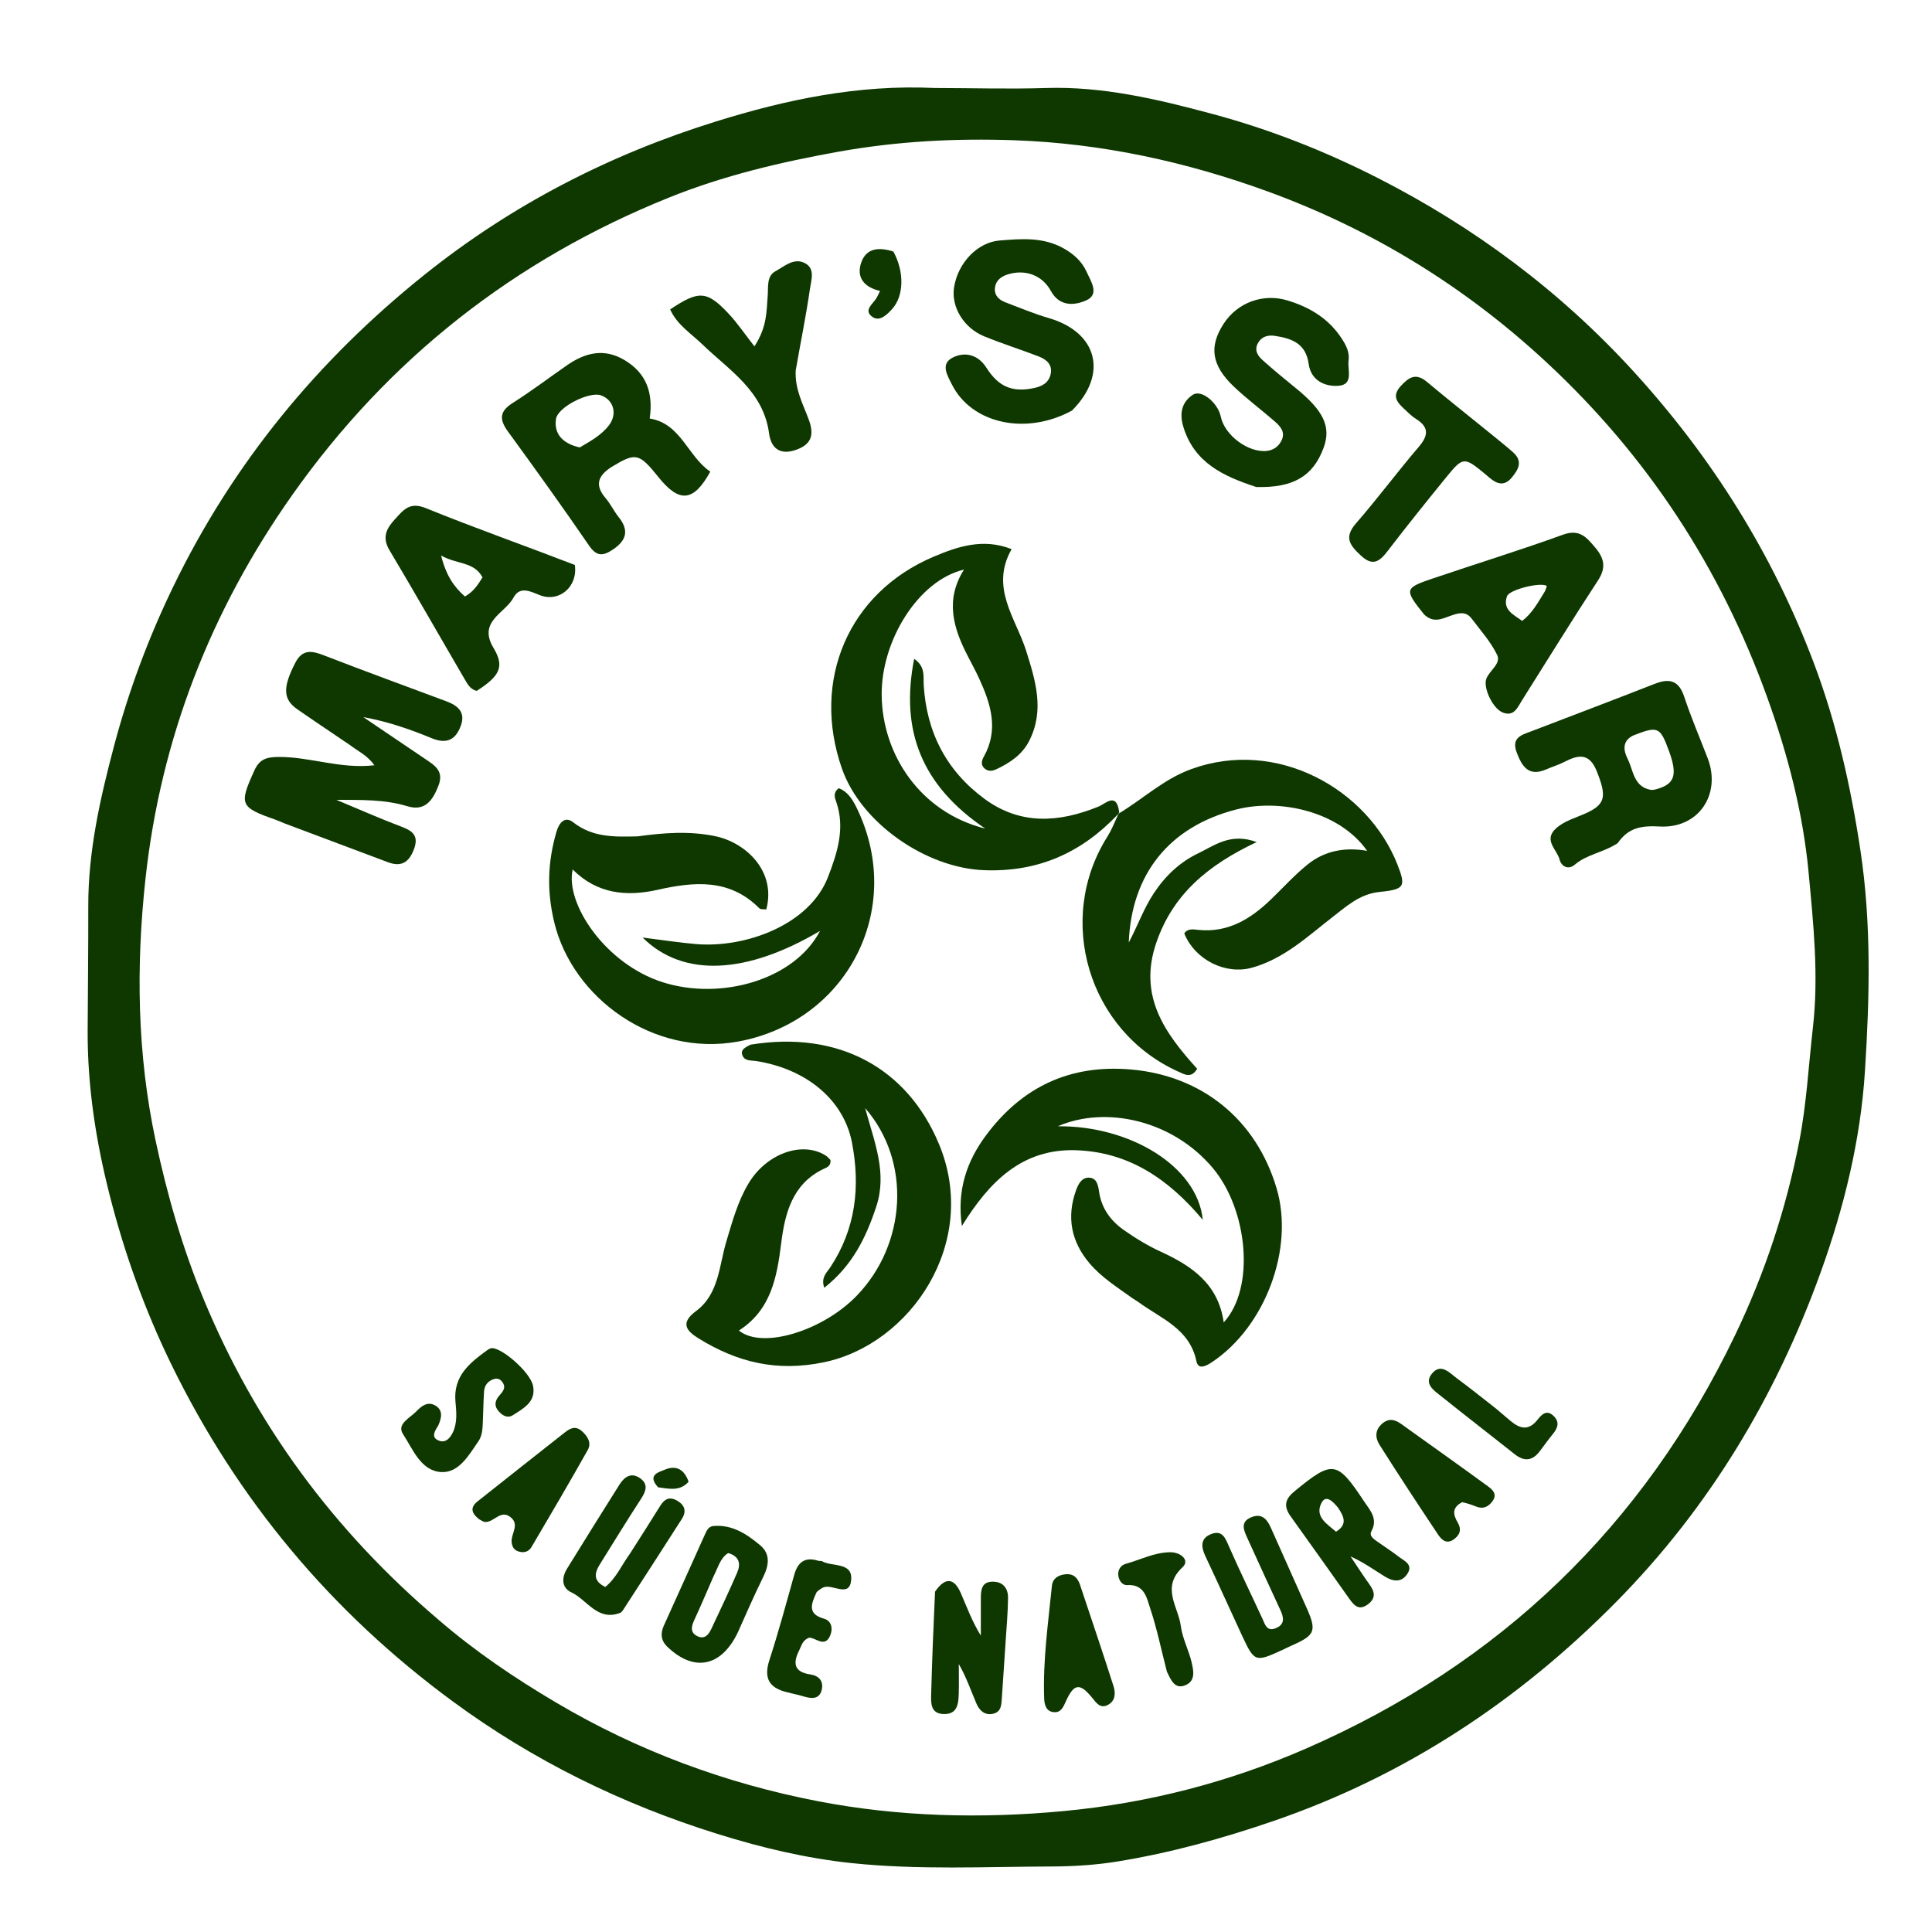
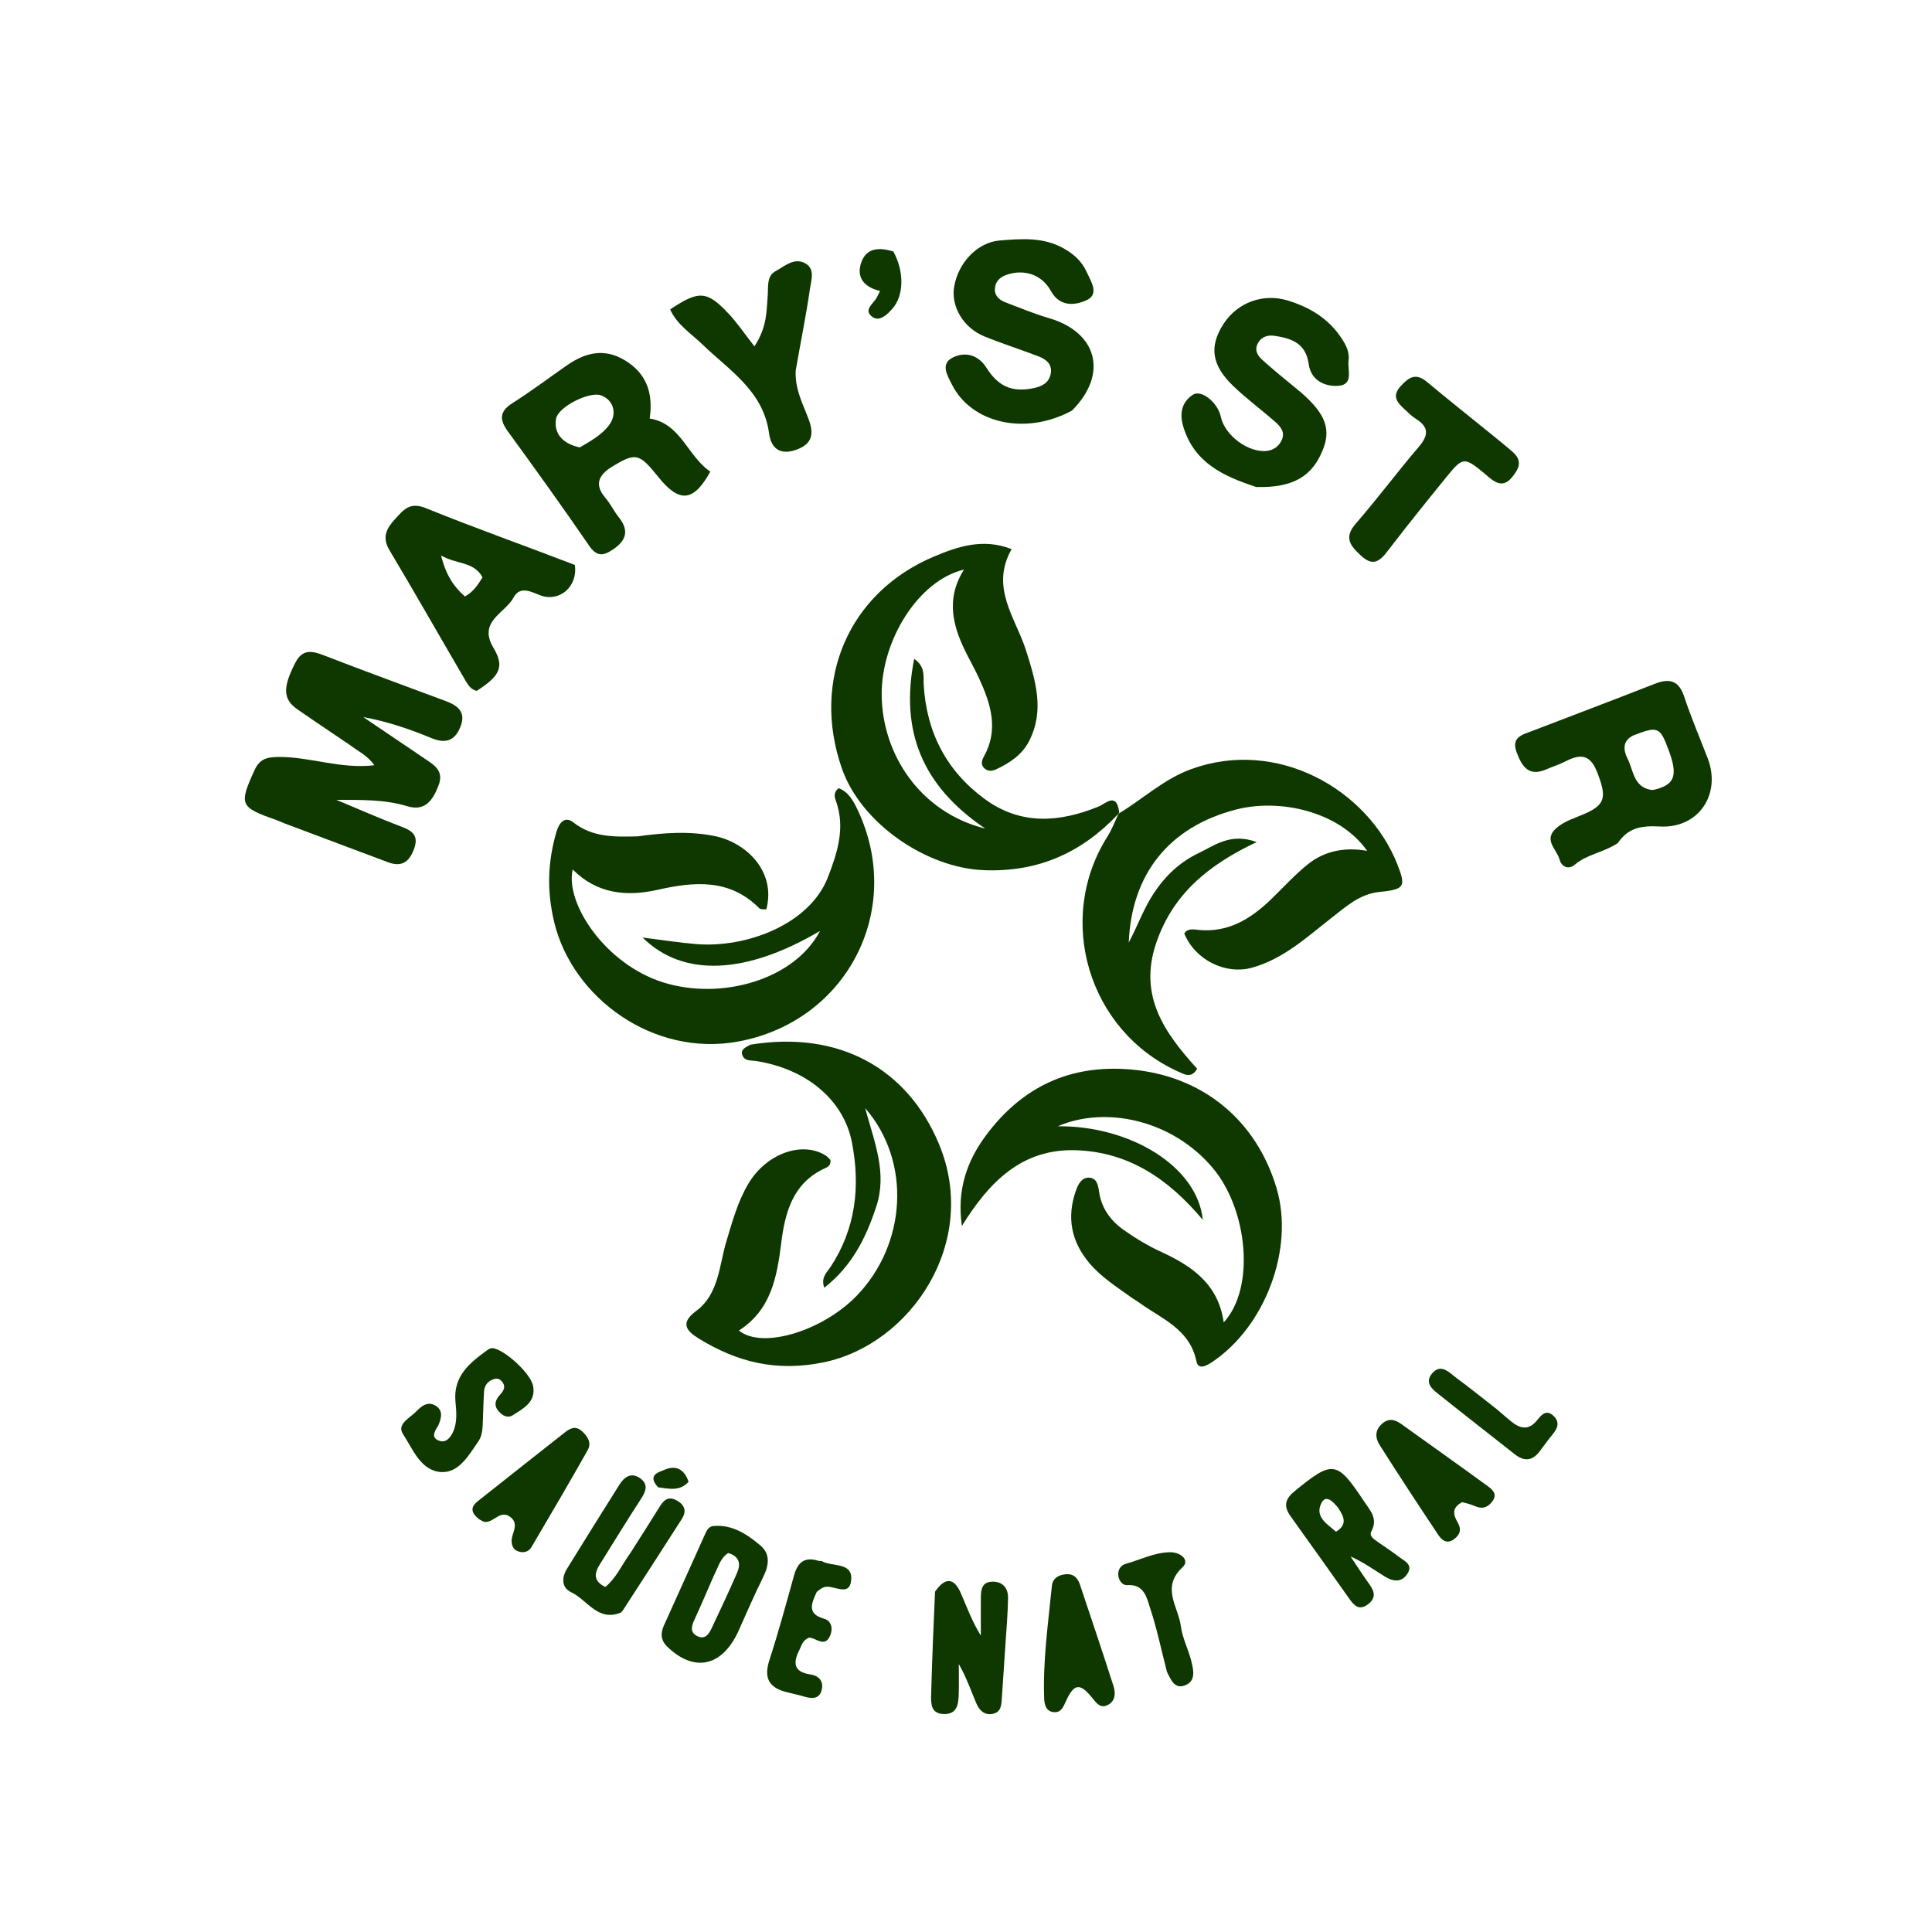
<svg xmlns="http://www.w3.org/2000/svg" version="1.1" id="Layer_1" x="0px" y="0px" width="100%" viewBox="0 0 496 496" enable-background="new 0 0 496 496" xml:space="preserve">
-   <path fill="#0e3800" opacity="1" stroke="none" d=" M239.999,22.591   C249.832,22.61 259.173,22.892 268.496,22.595   C283.149,22.129 297.194,25.48 311.118,29.211   C325.884,33.166 340.117,38.765 353.752,45.713   C378.618,58.383 400.652,74.816 419.5,95.488   C439.574,117.504 455.126,142.317 465.647,170.174   C471.505,185.686 475.117,201.739 477.611,218.22   C480.482,237.189 479.976,256.175 478.787,274.976   C477.674,292.557 473.445,309.956 467.378,326.753   C455.843,358.684 438.733,387.162 414.862,411.318   C389.827,436.652 360.786,455.897 326.88,467.522   C313.822,471.999 300.583,475.668 286.98,477.884   C281.418,478.791 275.713,479.161 270.072,479.179   C252.92,479.236 235.74,480.108 218.627,478.311   C206.873,477.078 195.388,474.317 184.146,470.805   C159.686,463.165 136.931,452.02 116.227,436.793   C85.046,413.861 60.963,385.085 43.976,350.26   C37.183,336.334 31.981,321.824 28.182,306.938   C24.664,293.158 22.44,279.061 22.504,264.621   C22.552,253.974 22.686,243.32 22.662,232.67   C22.63,218.604 25.679,205.09 29.259,191.585   C33.016,177.411 38.092,163.793 44.469,150.62   C59.822,118.905 81.594,92.437 109.087,70.448   C131.467,52.549 156.439,39.718 183.666,31.23   C201.802,25.577 220.299,21.66 239.999,22.591  M112.623,415.874   C121.976,423.956 132.18,430.837 142.797,437.116   C163.699,449.478 186.257,457.841 209.958,462.415   C230.743,466.427 251.854,466.947 273.093,464.953   C294.817,462.913 315.582,457.524 335.404,448.861   C385.106,427.139 421.909,391.78 445.437,342.789   C453.068,326.9 458.559,310.319 461.929,292.985   C463.807,283.32 464.312,273.552 465.423,263.825   C466.955,250.424 465.547,237.143 464.317,223.971   C462.891,208.707 458.99,193.76 453.767,179.228   C441.781,145.874 422.946,117.066 396.965,92.954   C376.085,73.576 352.258,58.926 325.511,49.171   C304.52,41.514 282.828,36.8 260.464,36.009   C245.348,35.474 230.315,36.248 215.285,38.945   C200.364,41.622 185.719,45.092 171.731,50.728   C132.139,66.681 99.805,92.019 75.112,126.962   C54.1,156.695 41.233,189.688 37.328,225.796   C34.913,248.132 35.194,270.55 39.947,292.829   C42.931,306.816 46.841,320.395 52.289,333.557   C65.583,365.676 85.609,392.901 112.623,415.874  z" />
  <path fill="#0e3800" opacity="1" stroke="none" d=" M163.765,214.712   C170.647,213.762 176.983,213.326 183.503,214.646   C191.471,216.259 199.335,223.656 196.731,233.475   C196.144,233.393 195.293,233.538 194.943,233.186   C187.328,225.513 178.239,226.324 168.835,228.439   C160.808,230.244 153.273,229.487 147.023,223.216   C145.04,231.929 155.4,247.497 170.156,252.176   C185.18,256.94 204.024,251.492 210.52,238.995   C191.734,250.114 175.426,251.064 164.968,240.691   C170.182,241.339 174.426,242.015 178.696,242.37   C191.556,243.438 207.88,237.329 212.557,225.192   C214.963,218.948 217.029,212.632 214.682,205.839   C214.313,204.769 213.794,203.613 215.294,202.347   C217.825,203.292 219.093,205.613 220.191,207.939   C232.308,233.611 217.366,262.289 189.48,267.397   C167.673,271.392 147.016,256.161 142.317,236.889   C140.329,228.734 140.604,221.219 142.882,213.469   C143.514,211.319 144.983,209.396 147.163,211.112   C152.069,214.974 157.625,214.889 163.765,214.712  z" />
  <path fill="#0e3800" opacity="1" stroke="none" d=" M287.229,208.847   C293.452,205.114 298.72,200.042 305.808,197.458   C327.917,189.4 351.123,202.657 358.715,221.834   C361.044,227.718 360.589,228.328 354.064,229.002   C349.113,229.513 345.627,232.695 341.959,235.551   C335.547,240.543 329.573,246.169 321.406,248.438   C314.675,250.308 306.829,246.486 304.036,239.642   C304.955,238.258 306.419,238.61 307.652,238.734   C315.316,239.502 321.102,235.907 326.309,230.891   C329.427,227.888 332.346,224.64 335.703,221.934   C340.006,218.466 345.176,217.412 350.996,218.441   C343.814,208.271 328.537,204.937 317.324,207.833   C300.031,212.299 290.481,224.518 289.784,241.968   C292.03,237.792 293.598,233.266 296.243,229.28   C299.19,224.84 302.906,221.319 307.636,219.061   C311.834,217.057 315.908,213.705 322.62,216.182   C310.114,222.102 301.157,229.545 296.873,241.966   C292.135,255.706 299.044,265.211 307.349,274.391   C305.828,276.931 304.127,275.852 302.477,275.106   C279.445,264.701 270.848,236.068 284.321,214.751   C285.288,213.222 285.973,211.515 286.917,209.455   C287.044,209.019 287.229,208.847 287.229,208.847  z" />
  <path fill="#0e3800" opacity="1" stroke="none" d=" M192.653,268.201   C215.309,264.495 232.922,274.207 241.051,293.681   C251.592,318.934 233.822,345.115 211.513,349.736   C199.421,352.24 189.289,349.749 179.364,343.62   C176.136,341.627 174.592,339.63 178.706,336.579   C184.588,332.215 184.604,324.946 186.472,318.721   C188.006,313.607 189.396,308.485 192.13,303.883   C196.718,296.159 205.891,292.863 211.953,296.635   C212.486,296.967 212.891,297.506 213.213,297.813   C213.349,299.423 212.223,299.719 211.389,300.12   C203.379,303.972 201.503,311.58 200.555,319.177   C199.451,328.025 197.909,336.311 189.703,341.585   C195.662,346.471 211.202,341.712 219.957,332.64   C232.709,319.427 234.063,298.225 222.105,284.475   C224.554,293.476 227.807,301.136 224.963,309.762   C222.297,317.849 218.773,324.961 211.613,330.611   C210.691,327.946 212.269,326.703 213.171,325.338   C219.707,315.444 220.914,304.594 218.71,293.26   C216.587,282.348 206.985,274.385 194.062,272.391   C192.78,272.193 191.218,272.476 190.609,270.952   C190.026,269.491 191.276,268.934 192.653,268.201  z" />
  <path fill="#0e3800" opacity="1" stroke="none" d=" M286.957,209.111   C277.56,219.017 266.433,223.934 252.62,223.402   C237.74,222.829 221.037,211.342 216.135,197.284   C208.242,174.646 217.828,152.155 239.721,142.908   C245.83,140.328 252.384,138.088 259.711,140.979   C254.079,150.897 260.811,158.702 263.446,167.09   C265.861,174.78 268.206,182.323 264.252,190.156   C262.432,193.762 259.26,195.863 255.735,197.513   C254.6,198.044 253.42,198.069 252.53,197.046   C251.761,196.161 252.08,195.15 252.58,194.255   C256.431,187.354 254.404,180.794 251.425,174.304   C250.522,172.339 249.493,170.432 248.495,168.513   C244.767,161.339 242.534,154.07 247.484,146.233   C235.768,148.997 226.205,164.457 226.352,178.481   C226.513,193.771 236.315,208.582 252.945,212.727   C236.699,201.737 231.031,187.671 234.695,169.141   C237.647,171.192 237.014,173.65 237.138,175.776   C237.851,187.949 242.937,197.862 252.745,205.085   C261.986,211.892 271.908,211.189 282.036,207.065   C283.843,206.329 286.677,203.216 287.327,208.546   C287.229,208.847 287.044,209.019 286.957,209.111  z" />
  <path fill="#0e3800" opacity="1" stroke="none" d=" M290.756,333.308   C286.678,330.385 282.72,327.887 279.67,324.272   C274.983,318.718 273.809,312.473 276.222,305.654   C276.749,304.163 277.633,302.279 279.555,302.337   C281.655,302.4 281.931,304.391 282.178,306.04   C282.812,310.269 285.183,313.441 288.52,315.788   C291.5,317.882 294.663,319.811 297.969,321.326   C305.946,324.984 312.76,329.592 314.165,339.496   C322.342,330.616 320.32,310.488 311.327,299.826   C300.901,287.464 283.771,283.851 271.568,289.147   C290.086,288.96 307.44,299.431 308.792,313.176   C299.763,302.382 289.544,295.804 276.418,295.304   C262.365,294.769 253.912,303.481 246.945,314.746   C245.608,305.524 248.236,298.047 253.166,291.435   C262.399,279.052 274.659,273.218 290.318,274.565   C308.516,276.13 322.505,287.356 327.754,305.128   C332.304,320.532 324.866,340.531 311.205,349.664   C309.753,350.634 307.643,351.811 307.162,349.488   C305.428,341.104 298.087,338.542 292.314,334.316   C291.912,334.022 291.471,333.782 290.756,333.308  z" />
  <path fill="#0e3800" opacity="1" stroke="none" d=" M89.774,191.229   C85.08,188.026 80.631,185.096 76.267,182.043   C72.595,179.473 72.596,176.395 75.818,170.143   C77.702,166.488 80.213,167.099 83.356,168.321   C93.712,172.347 104.158,176.139 114.565,180.035   C117.511,181.138 119.626,182.798 118.28,186.39   C116.911,190.046 114.571,191.064 110.807,189.509   C105.209,187.197 99.471,185.223 93.276,184.106   C98.601,187.709 103.921,191.32 109.254,194.911   C111.659,196.532 114.005,197.974 112.575,201.672   C111.099,205.491 109.106,208.361 104.574,206.981   C98.659,205.18 92.577,205.389 86.353,205.34   C91.96,207.674 97.516,210.143 103.194,212.288   C106.236,213.437 107.536,214.796 106.202,218.203   C104.89,221.556 102.871,222.578 99.616,221.363   C90.759,218.058 81.912,214.725 73.064,211.396   C72.287,211.104 71.542,210.723 70.76,210.45   C61.578,207.25 61.322,206.553 65.315,197.785   C66.603,194.957 68.311,194.355 71.514,194.331   C79.602,194.271 87.397,197.488 96.113,196.463   C94.296,193.899 91.973,192.909 89.774,191.229  z" />
  <path fill="#0e3800" opacity="1" stroke="none" d=" M156.994,119.891   C153.358,122.207 152.732,124.668 155.442,127.84   C156.731,129.349 157.594,131.216 158.84,132.768   C161.563,136.159 160.827,138.745 157.372,141.065   C154.914,142.715 153.233,142.992 151.245,140.092   C144.471,130.21 137.47,120.48 130.414,110.794   C128.205,107.76 128.149,105.666 131.569,103.494   C136.34,100.463 140.867,97.048 145.51,93.812   C150.205,90.54 155.084,89.286 160.377,92.472   C165.881,95.786 167.762,100.72 166.797,107.446   C174.817,108.719 176.524,117.138 182.353,121.081   C178.086,128.847 174.426,129.191 169.074,122.53   C164.062,116.291 163.24,116.091 156.994,119.891  M148.844,114.867   C151.564,113.259 154.382,111.749 156.344,109.176   C158.569,106.257 157.537,102.639 154.242,101.479   C151.361,100.464 143.197,104.414 142.732,107.604   C142.17,111.454 144.568,113.939 148.844,114.867  z" />
  <path fill="#0e3800" opacity="1" stroke="none" d=" M415.317,216.451   C411.682,218.872 407.469,219.285 404.341,221.949   C402.496,223.521 400.795,222.278 400.406,220.72   C399.762,218.136 396.149,215.711 399.442,212.703   C401.575,210.754 404.37,210.025 406.944,208.876   C412.225,206.521 412.545,204.522 409.917,197.961   C408.027,193.243 405.19,193.742 401.633,195.596   C400.167,196.36 398.547,196.822 397.029,197.494   C392.504,199.499 390.755,196.846 389.374,193.162   C387.91,189.256 390.797,188.644 393.256,187.696   C403.754,183.65 414.289,179.701 424.756,175.579   C428.594,174.068 430.991,174.648 432.399,178.9   C434.164,184.227 436.383,189.404 438.404,194.646   C441.972,203.9 436.078,212.716 426.156,212.189   C421.699,211.952 418.151,212.303 415.317,216.451  M419.314,188.811   C416.427,190.195 416.774,192.67 417.838,194.766   C419.336,197.717 419.357,201.93 423.709,202.759   C424.462,202.903 425.352,202.599 426.121,202.335   C430.017,200.997 430.597,198.595 428.475,192.81   C426.19,186.584 425.685,186.325 419.314,188.811  z" />
  <path fill="#0e3800" opacity="1" stroke="none" d=" M322.497,125.024   C314.007,122.239 306.651,118.806 303.82,109.658   C302.711,106.077 303.423,103.212 306.228,101.355   C308.452,99.882 312.687,103.439 313.41,106.964   C314.396,111.768 320.532,116.317 325.265,115.757   C327.093,115.541 328.393,114.483 329.09,112.902   C330.003,110.834 328.622,109.377 327.24,108.169   C323.735,105.106 319.965,102.329 316.618,99.109   C311.006,93.711 310.388,88.949 314.102,83.176   C317.706,77.576 324.378,75.253 330.552,77.139   C336.324,78.901 341.135,81.807 344.494,86.966   C345.631,88.712 346.496,90.47 346.217,92.541   C345.894,94.935 347.589,98.72 343.668,99.036   C340.103,99.322 336.548,97.656 335.976,93.435   C335.256,88.125 331.56,86.86 327.247,86.218   C325.527,85.962 323.896,86.382 322.953,88.086   C321.931,89.934 322.912,91.36 324.182,92.493   C326.914,94.927 329.729,97.273 332.577,99.571   C339.831,105.421 341.806,109.583 339.798,114.993   C337.102,122.257 332.011,125.299 322.497,125.024  z" />
  <path fill="#0e3800" opacity="1" stroke="none" d=" M275.207,105.403   C263.326,111.882 249.435,108.728 244.405,98.754   C243.185,96.334 241.375,93.433 244.579,91.803   C247.661,90.235 251.081,91.003 253.217,94.368   C256.33,99.272 259.85,100.806 265.446,99.63   C267.5,99.198 269.274,98.284 269.737,96.014   C270.242,93.535 268.594,92.262 266.655,91.51   C262.029,89.715 257.278,88.236 252.691,86.354   C247.339,84.16 244.14,78.714 244.938,73.738   C245.943,67.471 250.938,62.211 256.621,61.744   C262.248,61.282 267.901,60.822 273.152,63.814   C275.704,65.268 277.76,67.121 278.962,69.788   C280.081,72.27 282.367,75.554 278.861,77.116   C276.026,78.379 272.079,78.874 269.803,74.716   C267.537,70.577 263.152,69.062 258.693,70.456   C257.013,70.981 255.669,71.995 255.438,73.848   C255.193,75.81 256.446,76.973 258.101,77.609   C261.809,79.034 265.498,80.56 269.303,81.674   C281.72,85.307 284.594,96.026 275.207,105.403  z" />
  <path fill="#0e3800" opacity="1" stroke="none" d=" M147.574,145.033   C148.392,150.595 143.641,154.573 138.901,152.905   C136.532,152.071 133.582,150.17 131.83,153.429   C129.655,157.476 122.604,159.515 126.696,166.337   C129.573,171.132 128.371,173.527 122.388,177.368   C120.936,177.056 120.183,175.897 119.526,174.772   C113.003,163.6 106.608,152.354 99.983,141.244   C98,137.92 99.236,135.636 101.412,133.276   C103.539,130.969 105.143,128.753 109.276,130.434   C121.828,135.537 134.622,140.042 147.574,145.033  M123.875,148.23   C121.703,144.146 117.399,144.967 113.24,142.616   C114.514,147.713 116.523,150.646 119.36,153.136   C121.384,151.997 122.545,150.412 123.875,148.23  z" />
-   <path fill="#0e3800" opacity="1" stroke="none" d=" M365.562,157.695   C360.48,151.334 360.531,150.986 367.821,148.515   C378.96,144.74 390.209,141.274 401.264,137.272   C405.498,135.738 407.287,137.908 409.547,140.586   C411.909,143.386 412.373,145.773 410.229,149.048   C403.578,159.209 397.207,169.554 390.724,179.825   C389.591,181.619 388.731,184.016 385.875,182.954   C383.241,181.974 380.696,176.551 381.593,174.232   C382.416,172.104 385.439,170.376 384.358,168.137   C382.724,164.753 380.092,161.839 377.796,158.791   C376.265,156.758 374.25,157.43 372.329,158.115   C370.131,158.899 367.95,160.036 365.562,157.695  M396.671,151.727   C396.815,151.273 397.184,150.493 397.07,150.415   C395.601,149.408 387.496,151.306 386.88,153.1   C385.686,156.581 388.592,157.782 390.788,159.407   C393.423,157.379 394.788,154.749 396.671,151.727  z" />
  <path fill="#0e3800" opacity="1" stroke="none" d=" M204.284,95.109   C204.023,100.033 206.24,103.867 207.692,107.887   C209.076,111.718 208.29,114.177 204.189,115.544   C199.987,116.945 197.917,114.799 197.445,111.28   C195.983,100.36 187.24,95.099 180.302,88.4   C177.381,85.581 173.787,83.348 172.051,79.437   C179.407,74.502 181.498,74.601 187.065,80.543   C189.324,82.954 191.189,85.734 193.687,88.926   C197.014,83.786 196.76,79.826 197.086,75.971   C197.277,73.716 196.753,70.885 199.095,69.624   C201.32,68.426 203.684,66.185 206.438,67.451   C209.424,68.823 208.253,71.931 207.933,74.167   C206.951,81.039 205.538,87.849 204.284,95.109  z" />
  <path fill="#0e3800" opacity="1" stroke="none" d=" M383.232,111.774   C385.171,113.376 386.877,114.706 388.481,116.15   C391.033,118.447 389.824,120.562 388.074,122.647   C386.203,124.877 384.347,124.276 382.461,122.707   C381.949,122.281 381.453,121.836 380.938,121.414   C375.948,117.326 375.537,117.309 371.447,122.335   C366.302,128.656 361.19,135.009 356.234,141.478   C354.186,144.15 352.448,145.469 349.431,142.675   C346.701,140.146 344.892,138.078 348.081,134.413   C353.646,128.016 358.712,121.187 364.223,114.741   C366.727,111.813 366.933,109.683 363.513,107.541   C362.397,106.842 361.445,105.865 360.471,104.958   C358.651,103.262 357.283,101.664 359.606,99.116   C361.706,96.813 363.503,95.682 366.3,98.014   C371.794,102.595 377.396,107.048 383.232,111.774  z" />
  <path fill="#0e3800" opacity="1" stroke="none" d=" M240.05,408.623   C242.807,404.638 245.034,405.247 246.672,409.01   C248.241,412.618 249.581,416.325 251.807,419.903   C251.807,416.687 251.799,413.471 251.81,410.255   C251.817,408.14 252.042,406.073 254.835,406.06   C257.515,406.047 258.818,407.773 258.793,410.215   C258.754,414.027 258.404,417.837 258.16,421.646   C257.853,426.449 257.523,431.25 257.197,436.052   C257.083,437.731 257.034,439.524 254.925,439.977   C252.722,440.451 251.398,439.044 250.66,437.31   C249.245,433.984 248.08,430.552 246.154,427.216   C246.154,429.764 246.213,432.314 246.137,434.859   C246.059,437.454 245.791,440.144 242.264,440.043   C238.88,439.946 238.996,437.234 239.058,434.921   C239.288,426.29 239.631,417.662 240.05,408.623  z" />
  <path fill="#0e3800" opacity="1" stroke="none" d=" M331.426,389.402   C329.31,386.551 330.058,384.713 332.418,382.783   C342.151,374.825 343.228,374.924 350.205,385.453   C351.725,387.747 353.836,389.87 352.079,393.115   C351.414,394.343 352.751,395.175 353.707,395.851   C355.472,397.099 357.301,398.263 359.005,399.589   C360.472,400.731 363.001,401.632 361.213,404.191   C359.636,406.449 357.424,405.934 355.452,404.698   C352.653,402.945 349.956,401.029 346.723,399.579   C348.328,401.967 349.876,404.396 351.556,406.729   C352.9,408.595 353.337,410.255 351.212,411.854   C348.917,413.58 347.669,412.238 346.384,410.413   C341.506,403.484 336.561,396.603 331.426,389.402  M343.481,387.027   C342.288,385.597 340.42,383.525 339.233,385.897   C337.467,389.423 340.756,391.276 343.002,393.235   C345.871,391.454 345.201,389.533 343.481,387.027  z" />
  <path fill="#0e3800" opacity="1" stroke="none" d=" M189.362,419.217   C185.066,428.032 178.062,429.267 171.308,422.756   C169.627,421.135 169.535,419.312 170.444,417.299   C173.924,409.597 177.41,401.898 180.866,394.185   C181.357,393.09 181.84,391.892 183.134,391.773   C187.971,391.331 191.745,393.864 195.169,396.724   C197.864,398.976 197.395,401.913 195.919,404.898   C193.649,409.49 191.612,414.198 189.362,419.217  M183.198,404.662   C181.541,408.443 179.935,412.247 178.204,415.994   C177.4,417.734 177.201,419.273 179.207,420.128   C181.029,420.905 181.982,419.527 182.634,418.148   C184.893,413.372 187.145,408.59 189.249,403.745   C190.234,401.476 189.82,399.541 186.946,398.716   C184.953,399.951 184.476,402.13 183.198,404.662  z" />
-   <path fill="#0e3800" opacity="1" stroke="none" d=" M335.118,412.057   C338.177,418.724 337.798,419.74 331.496,422.509   C330.735,422.843 329.998,423.232 329.243,423.579   C322.246,426.794 322.054,426.745 318.842,419.845   C315.695,413.086 312.658,406.276 309.464,399.539   C308.283,397.046 308.168,394.873 311.031,393.805   C313.831,392.761 314.59,394.906 315.533,397.062   C318.258,403.292 321.262,409.4 324.105,415.579   C324.812,417.115 325.233,418.947 327.561,417.99   C329.896,417.031 329.595,415.288 328.75,413.448   C325.911,407.27 323.041,401.106 320.248,394.906   C319.356,392.928 318.254,390.715 321.288,389.504   C323.917,388.455 325.266,389.967 326.252,392.19   C329.14,398.703 332.079,405.193 335.118,412.057  z" />
  <path fill="#0e3800" opacity="1" stroke="none" d=" M161.78,398.787   C164.481,394.563 166.983,390.64 169.436,386.686   C170.562,384.872 171.829,384.056 173.937,385.327   C175.961,386.547 176.206,388.135 175.057,389.938   C170.054,397.784 164.983,405.587 159.925,413.398   C159.75,413.668 159.493,413.961 159.208,414.07   C153.387,416.294 150.75,410.711 146.648,408.781   C144.146,407.604 144.159,405.018 145.571,402.729   C150.022,395.518 154.508,388.329 159.022,381.157   C160.316,379.102 162.119,377.885 164.411,379.562   C166.476,381.072 165.839,382.851 164.586,384.774   C160.96,390.336 157.497,396.005 153.981,401.64   C152.572,403.898 152.275,405.925 155.398,407.412   C158.212,405.136 159.557,401.849 161.78,398.787  z" />
  <path fill="#0e3800" opacity="1" stroke="none" d=" M112.521,365.953   C111.457,367.602 110.642,369.122 112.767,369.884   C114.487,370.501 115.605,369.089 116.253,367.743   C117.45,365.255 117.175,362.461 116.933,359.883   C116.316,353.286 120.546,349.929 125.071,346.637   C125.336,346.444 125.633,346.263 125.943,346.164   C128.226,345.429 136.127,352.158 136.851,355.786   C137.671,359.899 134.378,361.59 131.62,363.349   C130.367,364.148 129.06,363.477 128.077,362.382   C126.868,361.036 126.97,359.755 128.103,358.388   C128.925,357.397 130.054,356.386 129.024,354.89   C128.519,354.157 127.818,353.746 126.89,354.022   C125.273,354.502 124.367,355.626 124.265,357.279   C124.111,359.767 124.071,362.262 123.968,364.754   C123.893,366.588 123.877,368.497 122.804,370.047   C120.356,373.583 117.822,378.164 113.289,377.921   C108.037,377.64 105.998,372.035 103.463,368.167   C101.766,365.577 105.275,364.026 106.9,362.327   C108.181,360.987 109.766,359.702 111.726,360.818   C113.696,361.941 113.473,363.809 112.521,365.953  z" />
  <path fill="#0e3800" opacity="1" stroke="none" d=" M277.506,407.571   C280.404,416.24 283.203,424.532 285.868,432.866   C286.437,434.646 286.39,436.658 284.43,437.697   C282.497,438.723 281.499,437.238 280.399,435.882   C277.239,431.986 275.727,432.194 273.661,436.727   C273.023,438.127 272.453,439.681 270.647,439.567   C268.488,439.431 268.118,437.564 268.061,435.908   C267.728,426.261 269.097,416.72 270.051,407.156   C270.244,405.223 271.682,404.353 273.506,404.162   C275.749,403.928 276.854,405.206 277.506,407.571  z" />
  <path fill="#0e3800" opacity="1" stroke="none" d=" M122.966,390.011   C120.857,388.319 120.741,386.91 122.69,385.377   C130.119,379.529 137.498,373.618 144.945,367.794   C146.241,366.78 147.663,365.879 149.388,367.413   C150.929,368.785 151.894,370.469 150.906,372.23   C146.201,380.615 141.32,388.902 136.441,397.188   C135.681,398.478 134.331,398.761 132.931,398.241   C131.9,397.858 131.464,397 131.356,395.92   C131.14,393.756 133.542,391.363 130.999,389.443   C128.487,387.546 126.836,390.793 124.604,390.743   C124.142,390.732 123.687,390.416 122.966,390.011  z" />
  <path fill="#0e3800" opacity="1" stroke="none" d=" M375.373,385.652   C372.608,387.104 373.127,388.974 374.223,390.847   C375.264,392.626 374.865,393.992 373.289,395.156   C371.357,396.584 370.067,395.284 369.151,393.909   C364.086,386.307 359.064,378.675 354.182,370.955   C353.093,369.233 352.888,367.207 354.794,365.532   C356.522,364.014 358.087,364.398 359.735,365.579   C367.154,370.901 374.605,376.18 381.98,381.563   C383.124,382.399 384.456,383.541 383.223,385.312   C382.158,386.842 380.782,387.511 378.923,386.761   C377.861,386.333 376.78,385.953 375.373,385.652  z" />
  <path fill="#0e3800" opacity="1" stroke="none" d=" M209.68,408.701   C208.222,411.799 207.227,414.359 211.533,415.559   C213.417,416.084 213.86,417.969 213.205,419.704   C211.833,423.335 209.242,420.246 207.662,420.456   C206.02,421.136 205.813,422.411 205.303,423.406   C203.679,426.58 203.441,429.208 208.031,429.873   C210.113,430.174 211.451,431.483 210.99,433.693   C210.495,436.071 208.712,436.204 206.695,435.62   C205.097,435.158 203.468,434.804 201.854,434.396   C197.425,433.276 196.049,430.772 197.509,426.26   C199.851,419.024 201.842,411.672 203.888,404.343   C204.81,401.04 206.65,399.612 210.076,400.695   C210.387,400.793 210.792,400.673 211.059,400.823   C213.693,402.307 218.923,400.964 218.521,405.613   C218.124,410.22 213.924,406.721 211.572,407.472   C210.968,407.665 210.434,408.075 209.68,408.701  z" />
  <path fill="#0e3800" opacity="1" stroke="none" d=" M299.576,429.158   C298.117,423.502 297.026,418.149 295.318,413.001   C294.423,410.303 293.863,406.68 289.408,406.94   C288.068,407.018 287.122,405.659 287.08,404.149   C287.043,402.824 287.883,401.792 288.99,401.487   C292.801,400.438 296.403,398.519 300.469,398.506   C303.133,398.498 305.535,400.555 303.608,402.339   C297.994,407.538 302.506,412.481 303.143,417.423   C303.556,420.631 305.211,423.66 305.944,426.853   C306.406,428.867 306.974,431.46 304.449,432.59   C301.708,433.816 300.684,431.509 299.576,429.158  z" />
  <path fill="#0e3800" opacity="1" stroke="none" d=" M384.214,361.745   C385.623,362.94 386.745,363.923 387.897,364.872   C390.258,366.819 392.458,367.347 394.695,364.525   C395.65,363.321 396.972,361.726 398.817,363.478   C400.551,365.124 399.873,366.7 398.572,368.274   C397.412,369.679 396.371,371.182 395.261,372.628   C393.375,375.084 391.284,375.253 388.858,373.327   C382.624,368.378 376.311,363.528 370.106,358.544   C368.239,357.045 365.373,355.273 367.697,352.554   C369.987,349.877 372.198,352.509 374.104,353.914   C377.44,356.371 380.668,358.975 384.214,361.745  z" />
  <path fill="#0e3800" opacity="1" stroke="none" d=" M229.355,64.581   C232.248,69.88 232.03,75.993 229.068,79.296   C227.73,80.788 225.849,82.64 224.027,81.394   C221.504,79.667 224.146,78.035 225.052,76.463   C225.293,76.045 225.486,75.599 225.936,74.693   C221.908,73.777 219.699,71.244 221.154,67.262   C222.469,63.66 225.688,63.405 229.355,64.581  z" />
  <path fill="#0e3800" opacity="1" stroke="none" d=" M168.956,381.836   C166.02,378.636 169.198,377.925 170.774,377.271   C173.709,376.054 175.766,377.392 176.777,380.409   C174.539,382.904 171.876,382.22 168.956,381.836  z" />
</svg>